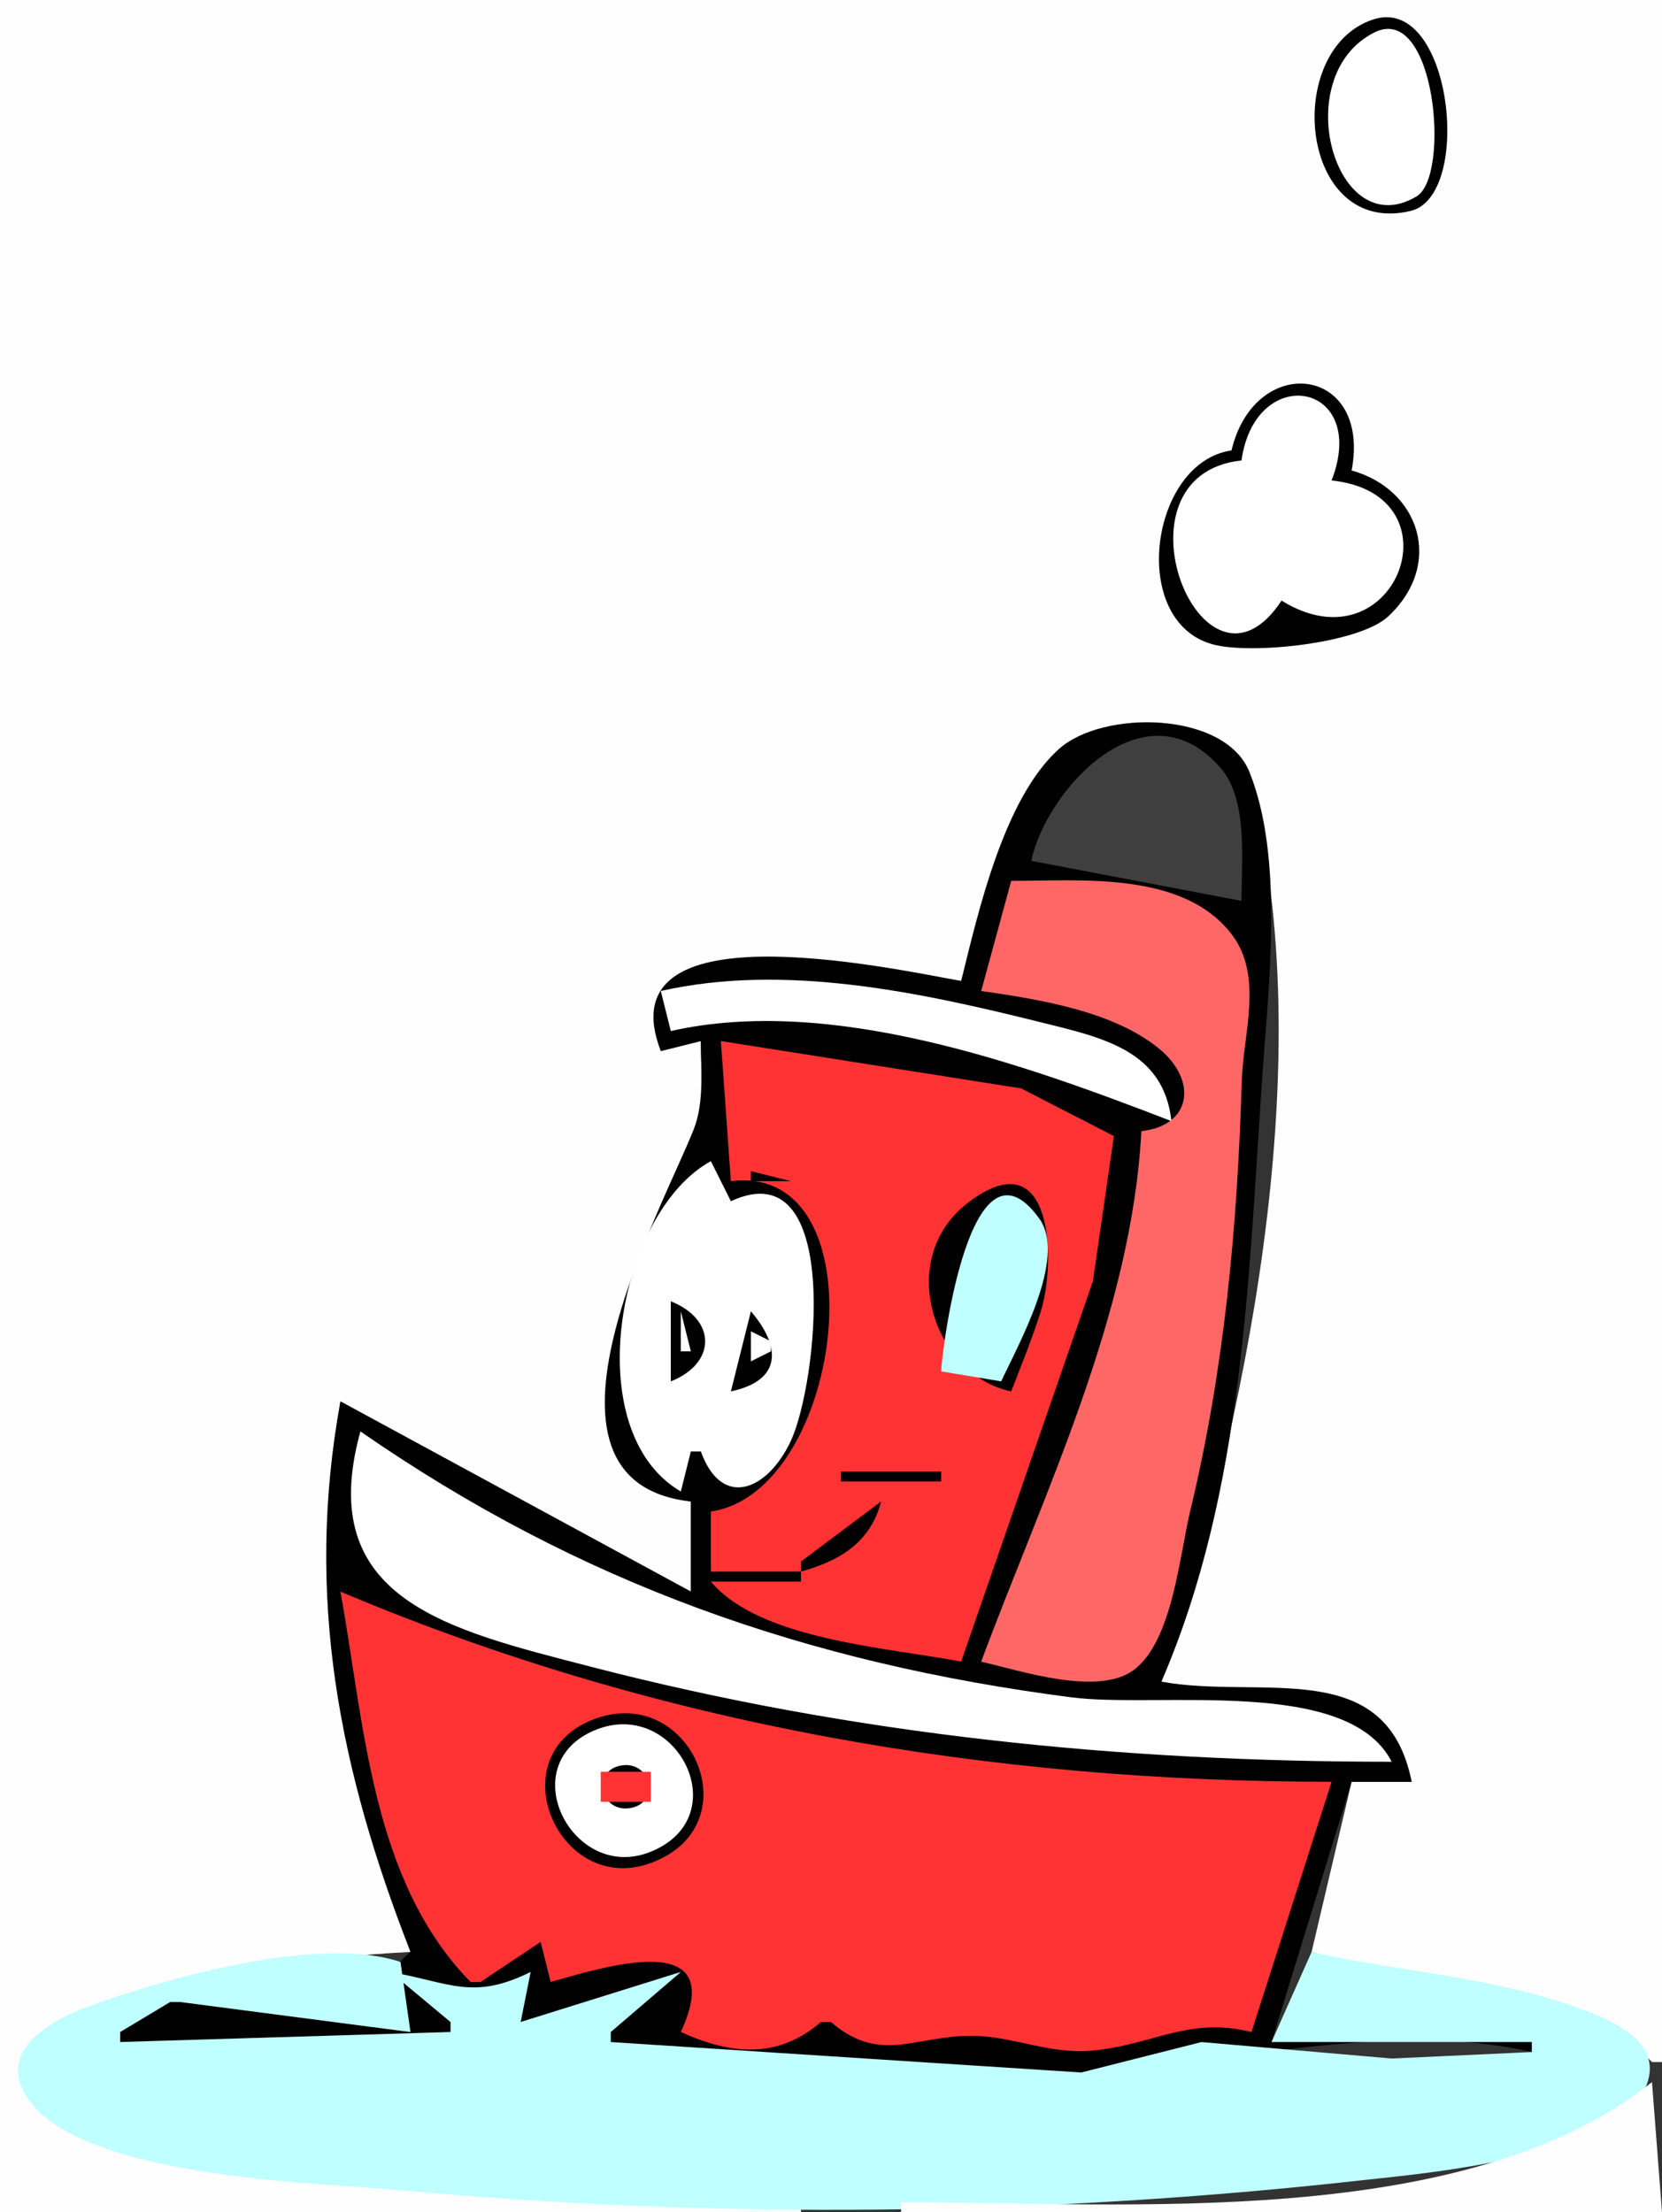
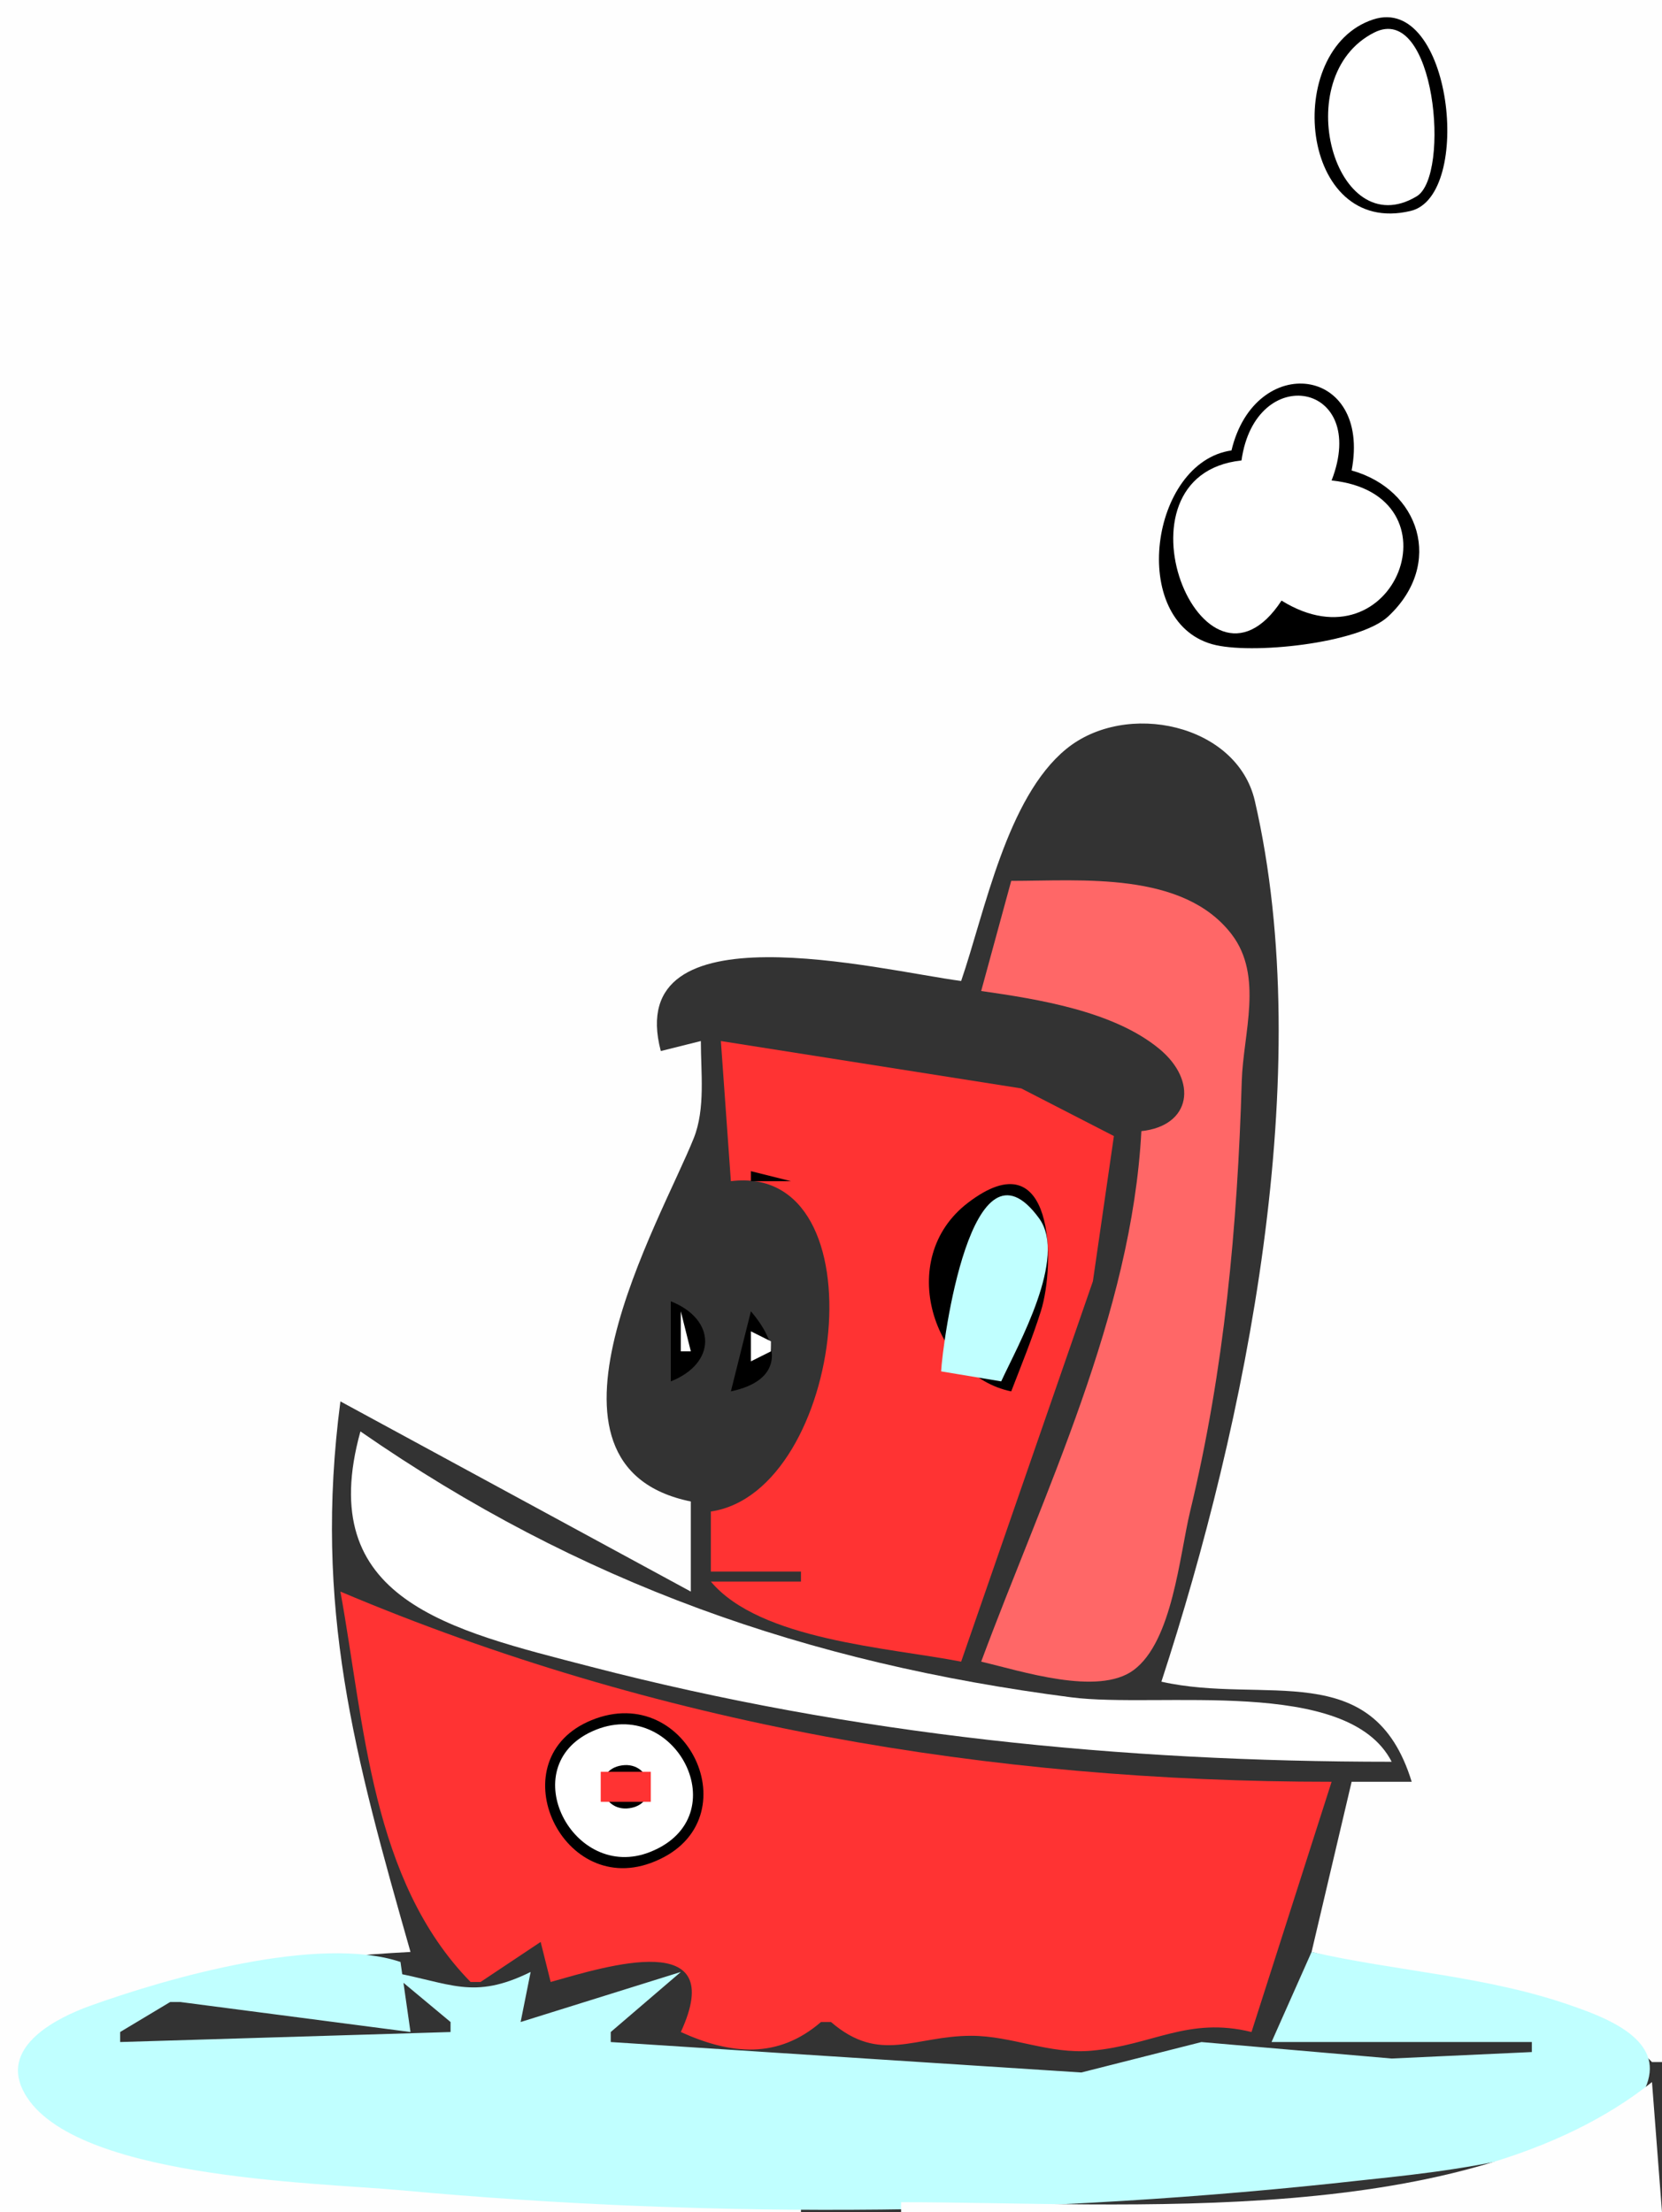
<svg xmlns="http://www.w3.org/2000/svg" width="166" height="221">
  <rect width="100%" height="100%" fill="#333333" stroke="none" />
  <path style="fill:#fefefe; stroke:none;" d="M0 0L0 221L80 221L80 220C60.949 220 41.794 219.927 23 216.383C17.255 215.299 7.465 214.386 3.514 209.543C-0.158 205.042 6.516 201.632 10 200.382C19.564 196.95 30.886 195.53 41 195C35.423 175.4 31.308 160.601 34 140L69 159L69 150C51.633 146.452 66.023 121.908 69.296 113.695C70.469 110.752 69.999 107.104 70 104L66 105C62.156 90.391 87.913 96.943 96 98C98.383 91.03 100.555 79.698 106.483 74.834C112.46 69.93 123.556 72.318 125.331 80.004C131.595 107.129 124.469 142.07 116 168C126.337 170.332 137.143 165.424 141 178L135 178L131 195C142.297 198.138 156.194 196.976 165 206L166 206L166 0L0 0z" />
  <path style="fill:#000000; stroke:none;" d="M137.151 1.946C128.042 4.932 129.779 23.739 140.899 21.071C147.192 19.561 144.995 -0.626 137.151 1.946z" />
  <path style="fill:#ffffff; stroke:none;" d="M137.255 3.251C128.605 7.615 133.355 24.506 141.495 19.615C144.919 17.557 143.354 0.174 137.255 3.251z" />
  <path style="fill:#000000; stroke:none;" d="M137 14L136 17L137 14M123 45C114.901 46.16 112.684 61.993 121.074 64.357C124.875 65.428 135.743 64.297 138.647 61.587C144.277 56.333 141.767 48.887 135 47C136.99 36.512 125.35 35.142 123 45z" />
  <path style="fill:#ffffff; stroke:none;" d="M124 46C110.324 47.464 120.161 71.947 128 60C139.354 67.036 146.079 49.359 133 48C136.79 38.181 125.393 36.101 124 46z" />
-   <path style="fill:#000000; stroke:none;" d="M96 98C88.361 96.608 60.413 90.58 66 105L70 104C69.998 106.85 70.355 110.095 69.296 112.804C66.312 120.44 51.059 148.015 69 150L69 159L34 140C30.446 159.508 33.87 176.74 41 195C37.746 197.674 38.897 199.774 41 203L18 200L17 200L12 203L12 204L45 203L45 202L39 197C45.139 198.829 47.282 201.054 53 197L52 202L68 197L61 203L61 204C76.194 206.208 92.548 208.555 108 207.289C121.973 206.144 139.162 201.762 153 205L153 204C146.739 201.35 133.848 202.563 127 204L135 178L141 178C138.464 165.313 126 169.816 116 168C124.293 148.79 124.688 127.457 126.115 107C126.735 98.101 128.218 85.603 124.784 77.101C122.335 71.038 110.151 70.877 105.755 74.834C100.257 79.782 97.718 91.064 96 98z" />
-   <path style="fill:#3f3f3f; stroke:none;" d="M103 86L124 90C123.992 86.085 124.688 79.901 121.91 76.714C114.389 68.088 104.533 78.823 103 86z" />
  <path style="fill:#ff6767; stroke:none;" d="M101 88L98 99C103.703 99.823 111.205 101 115.783 104.775C119.665 107.976 118.984 112.47 114 113C113.029 131.339 104.289 149.07 98 166C101.911 166.905 109.657 169.476 113.218 166.847C117.107 163.976 117.81 155.384 118.867 151C122.285 136.833 123.597 122.514 124.027 108C124.168 103.24 126.214 97.521 123.02 93.342C118.176 87.006 107.984 88 101 88z" />
-   <path style="fill:#ffffff; stroke:none;" d="M66 99L67 103C83.003 99.392 102.206 106.28 117 112C116.245 104.942 110.126 103.658 104 102.136C91.892 99.127 78.397 96.204 66 99z" />
  <path style="fill:#ff3333; stroke:none;" d="M72 104L73 118C88.234 116.129 84.371 149.032 71 151L71 157L80 157L80 158L71 158C75.919 163.862 88.776 164.589 96 166L109.158 128L111.256 113.493L102 108.732L72 104z" />
-   <path style="fill:#ffffff; stroke:none;" d="M68 149L69 145L70 145C72.102 150.823 76.664 148.888 78.971 143.985C81.666 138.257 84.188 114.808 73 120L71 116C61.618 121.143 57.71 143.007 68 149z" />
  <path style="fill:#000000; stroke:none;" d="M75 117L75 118L79 118L75 117M72 117L75 119L72 117M101 139C102.025 136.348 103.098 133.712 103.957 130.999C105.446 126.298 105.339 113.549 96.69 120.15C89.316 125.779 93.292 137.416 101 139M72 120L71 122L72 120z" />
  <path style="fill:#c0ffff; stroke:none;" d="M94 137L100 138C101.691 134.329 106.629 125.629 103.79 121.718C97.02 112.39 94.149 134.15 94 137z" />
  <path style="fill:#000000; stroke:none;" d="M67 130L67 138C71.573 136.187 71.573 131.813 67 130z" />
  <path style="fill:#ffffff; stroke:none;" d="M68 131L68 135L69 135L68 131z" />
  <path style="fill:#000000; stroke:none;" d="M75 131L73 139C78.035 137.929 78.099 134.627 75 131z" />
  <path style="fill:#ffffff; stroke:none;" d="M75 133L75 136L77 135L77 134L75 133M36 143C31.321 159.843 44.849 162.829 59 166.503C85.307 173.331 111.904 176 139 176C134.615 167.434 115.712 170.69 107 169.564C80.605 166.154 57.874 158.172 36 143z" />
-   <path style="fill:#000000; stroke:none;" d="M84 147L84 148L94 148L94 147L84 147M88 150L80 156L80 157C83.89 155.925 86.959 154.074 88 150z" />
  <path style="fill:#ff3333; stroke:none;" d="M34 159C36.407 172.213 37.071 187.853 47 198L48 198L54 194L55 198C60.648 196.405 72.803 192.59 68 203C72.989 205.262 77.679 205.729 82 202L83 202C87.898 206.223 91.35 203.376 97 203.376C101.094 203.377 104.78 205.239 109 204.867C115.121 204.327 118.657 201.431 125 203L133 178C98.869 178 65.465 172.302 34 159z" />
  <path style="fill:#000000; stroke:none;" d="M59.074 171.849C49.796 175.649 55.884 189.429 64.969 186.124C75.352 182.347 68.873 167.835 59.074 171.849z" />
  <path style="fill:#ffffff; stroke:none;" d="M59.157 172.958C51.279 176.531 57.255 188.055 64.926 185.015C73.815 181.493 67.404 169.216 59.157 172.958z" />
-   <path style="fill:#000000; stroke:none;" d="M62.125 176.361C59.056 176.8 59.901 181.064 62.875 180.639C65.944 180.2 65.1 175.936 62.125 176.361z" />
+   <path style="fill:#000000; stroke:none;" d="M62.125 176.361C59.056 176.8 59.901 181.064 62.875 180.639C65.944 180.2 65.1 175.936 62.125 176.361" />
  <path style="fill:#ff3333; stroke:none;" d="M60 177L60 180L65 180L65 177L60 177z" />
  <path style="fill:#c0ffff; stroke:none;" d="M131 195L127 204L153 204L153 205L139 205.647L120 204.002L108 207.042L61 204L61 203L68 197L52 202L53 197C47.216 199.858 44.991 198.072 39 197L45 202L45 203L12 204L12 203L17 200L18 200L41 203L40 196C31.898 193.289 16.89 197.542 9.001 200.382C5.746 201.554 0.153 204.331 2.251 208.734C6.493 217.635 31.555 218.023 40 218.804C71.73 221.736 104.334 221.353 136 217.813C142.191 217.121 163.853 215.351 164.762 207.055C165.178 203.253 159.763 201.351 156.999 200.379C148.515 197.394 139.674 196.974 131 195z" />
  <path style="fill:#000000; stroke:none;" d="M8.667 204.333L9.333 204.667L8.667 204.333z" />
  <path style="fill:#fefefe; stroke:none;" d="M165 208C146.31 222.895 112.562 220 90 220L90 221L166 221L165 208z" />
</svg>